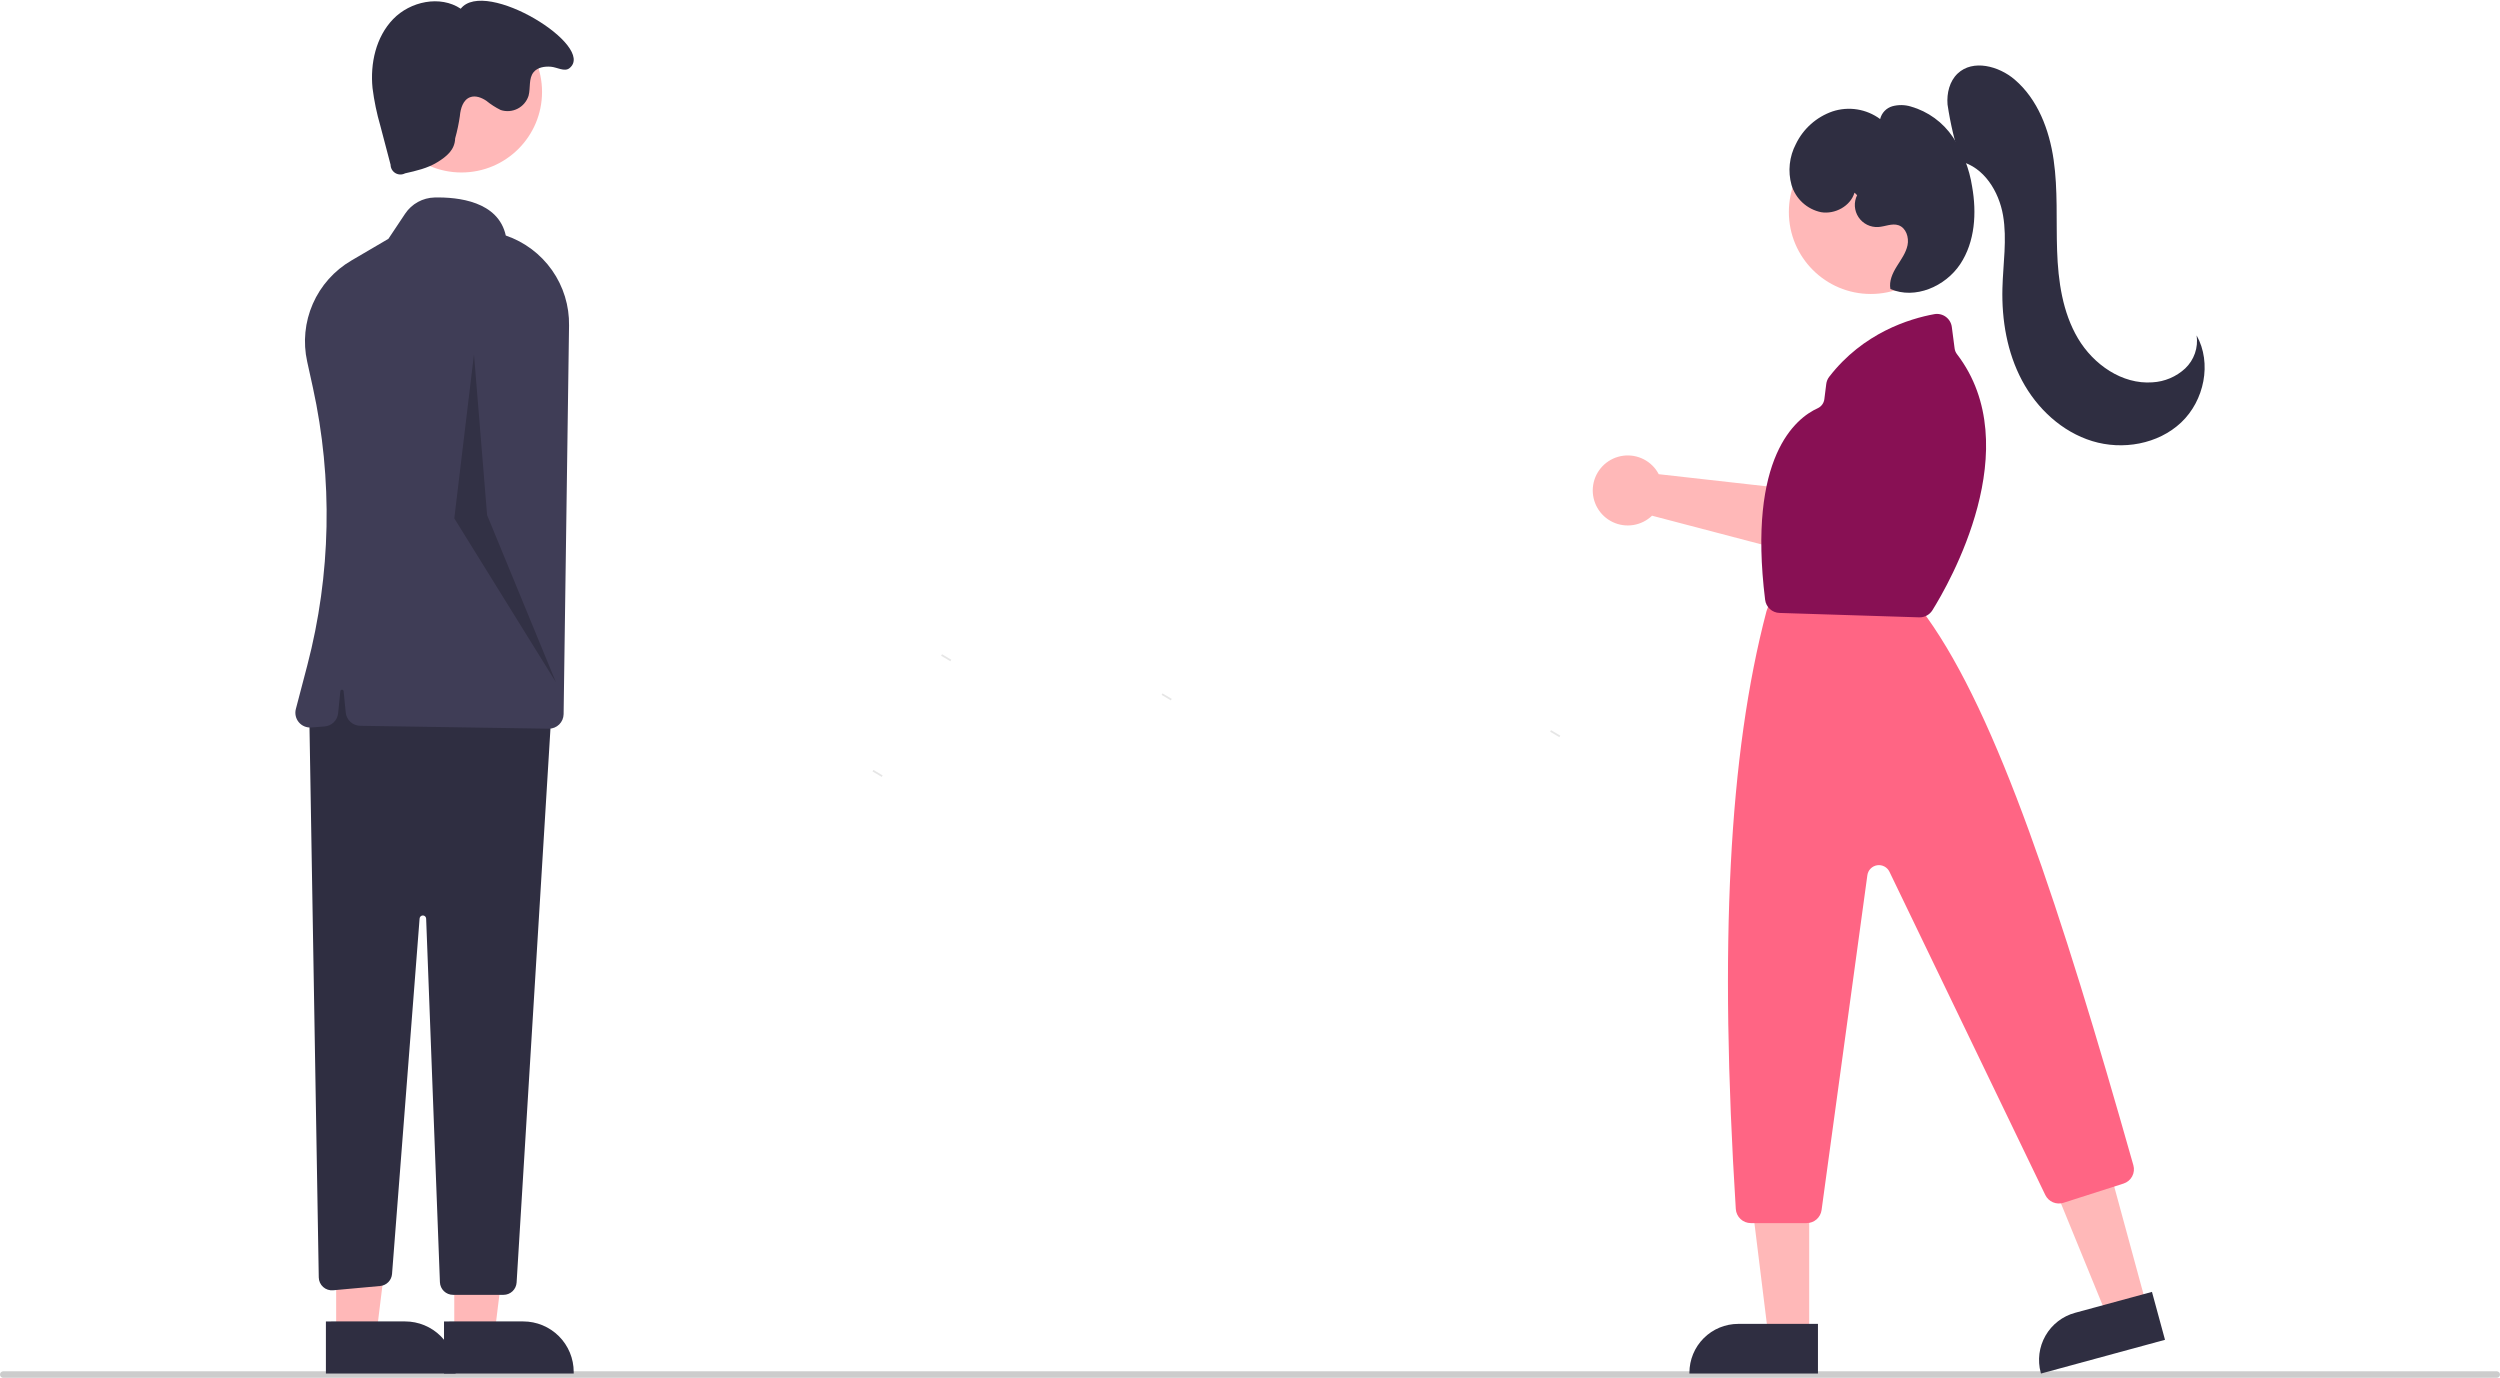
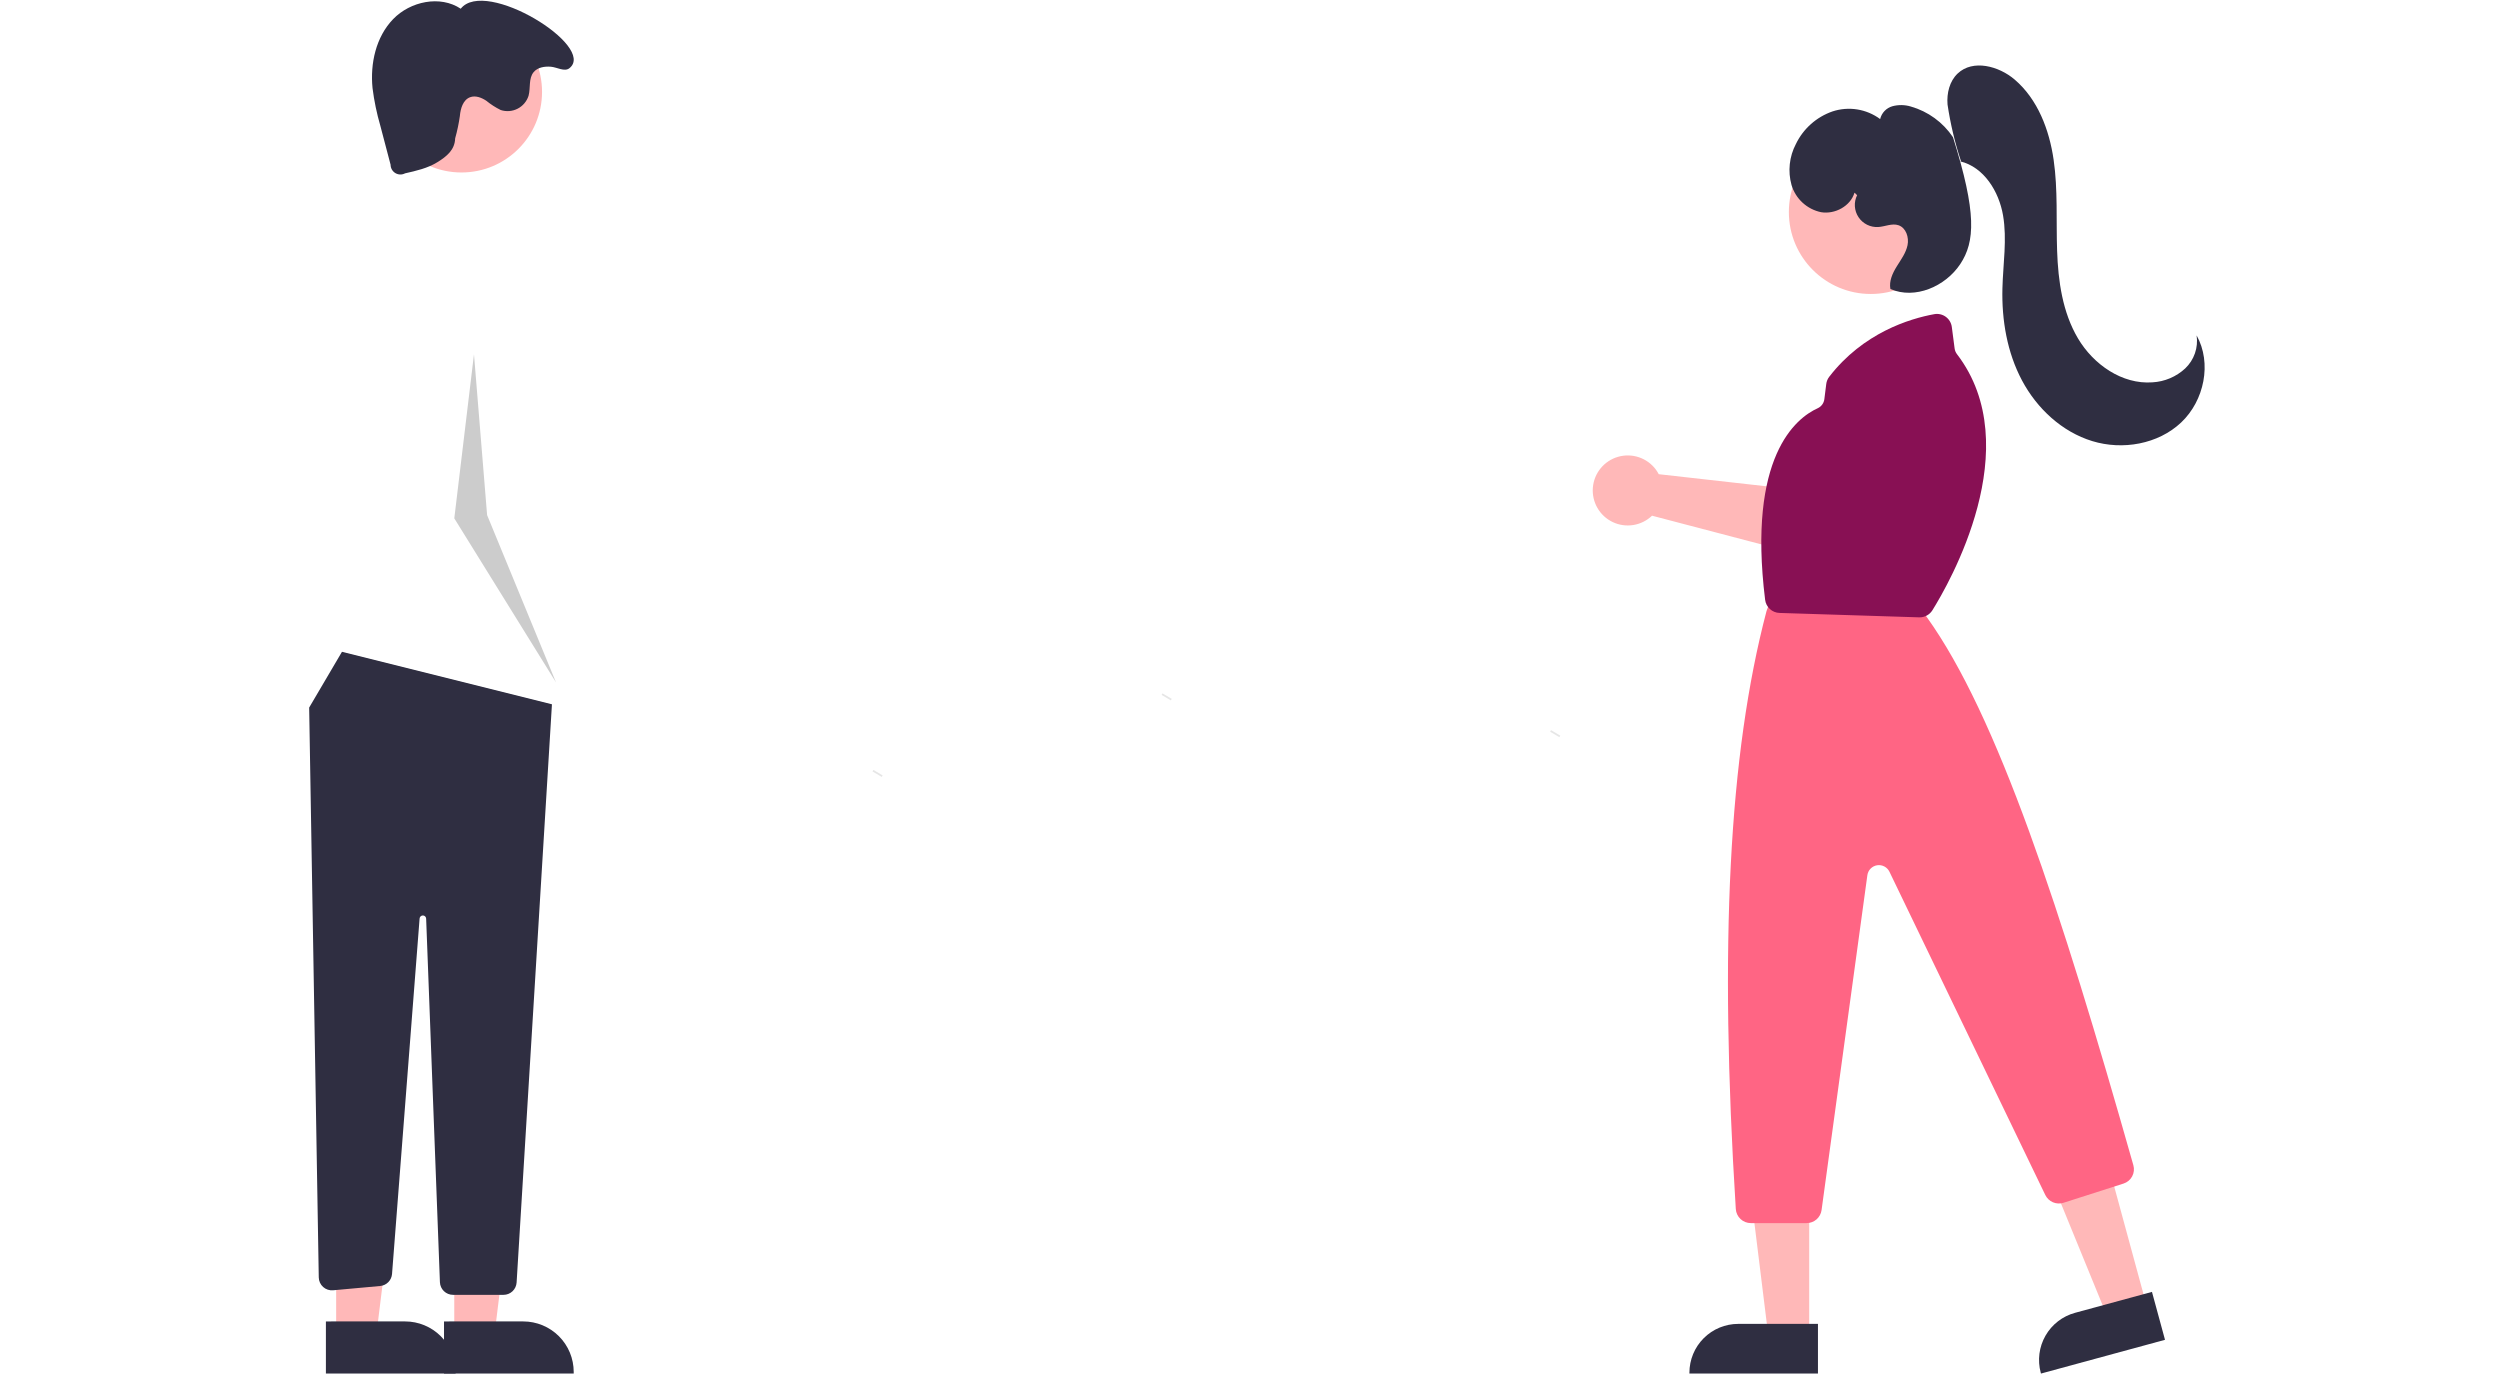
<svg xmlns="http://www.w3.org/2000/svg" width="762" height="420" viewBox="0 0 762 420" fill="none">
-   <path d="M761 419.963H1C0.735 419.963 0.48 419.858 0.293 419.67C0.105 419.482 0 419.228 0 418.963C0 418.698 0.105 418.443 0.293 418.256C0.48 418.068 0.735 417.963 1 417.963H761C761.265 417.963 761.52 418.068 761.707 418.256C761.895 418.443 762 418.698 762 418.963C762 419.228 761.895 419.482 761.707 419.67C761.52 419.858 761.265 419.963 761 419.963Z" fill="#CCCCCC" />
  <path d="M504.69 143.101C505.024 143.554 505.321 144.033 505.58 144.533L555.693 150.167L562.982 140.32L579.28 149.377L564.933 173.297L503.538 157.184C501.975 158.686 499.993 159.677 497.854 160.024C495.714 160.372 493.52 160.061 491.562 159.131C489.605 158.201 487.977 156.697 486.894 154.82C485.812 152.942 485.327 150.78 485.504 148.62C485.681 146.46 486.511 144.405 487.884 142.728C489.257 141.051 491.108 139.832 493.191 139.233C495.274 138.634 497.489 138.683 499.544 139.374C501.598 140.065 503.393 141.365 504.69 143.101Z" fill="#FFB8B8" />
  <path d="M138.461 406.777L150.72 406.776L156.553 359.488L138.459 359.489L138.461 406.777Z" fill="#FFB8B8" />
  <path d="M135.333 402.773L159.477 402.772H159.478C161.499 402.772 163.5 403.17 165.366 403.944C167.233 404.717 168.929 405.85 170.358 407.279C171.787 408.708 172.92 410.404 173.694 412.271C174.467 414.137 174.865 416.138 174.865 418.159V418.659L135.334 418.66L135.333 402.773Z" fill="#2F2E41" />
  <path d="M102.461 406.777L114.72 406.776L120.553 359.488L102.459 359.489L102.461 406.777Z" fill="#FFB8B8" />
  <path d="M99.334 402.773L123.477 402.772H123.478C125.499 402.772 127.5 403.17 129.366 403.944C131.233 404.717 132.929 405.85 134.358 407.279C135.787 408.708 136.92 410.404 137.694 412.271C138.467 414.137 138.865 416.138 138.865 418.159V418.659L99.334 418.66L99.334 402.773Z" fill="#2F2E41" />
  <path d="M94.233 215.668L97.16 389.362C97.17 389.912 97.292 390.454 97.521 390.955C97.749 391.455 98.078 391.903 98.487 392.271C98.897 392.638 99.377 392.918 99.9 393.091C100.422 393.264 100.974 393.328 101.522 393.278L115.868 391.974C116.809 391.888 117.689 391.472 118.353 390.8C119.017 390.127 119.421 389.242 119.494 388.299L127.893 279.954C127.913 279.7 128.029 279.462 128.218 279.291C128.407 279.119 128.654 279.027 128.91 279.032C129.165 279.037 129.408 279.139 129.591 279.318C129.773 279.497 129.88 279.739 129.889 279.994L134.087 390.819C134.126 391.853 134.565 392.832 135.31 393.549C136.055 394.267 137.05 394.668 138.084 394.668H153.47C154.489 394.668 155.469 394.279 156.211 393.581C156.953 392.883 157.4 391.929 157.462 390.912L168.233 214.668L104.233 198.668L94.233 215.668Z" fill="#2F2E41" />
  <path d="M140.654 52.572C154.219 52.572 165.215 41.576 165.215 28.011C165.215 14.447 154.219 3.45 140.654 3.45C127.09 3.45 116.093 14.447 116.093 28.011C116.093 41.576 127.09 52.572 140.654 52.572Z" fill="#FFB8B8" />
-   <path d="M167.292 222.108C167.268 222.108 167.244 222.107 167.22 222.107L109.789 221.223C108.685 221.207 107.626 220.784 106.813 220.037C106 219.29 105.49 218.27 105.381 217.172L104.731 210.669C104.718 210.545 104.66 210.431 104.568 210.348C104.477 210.265 104.357 210.219 104.233 210.219C104.109 210.219 103.989 210.265 103.897 210.348C103.806 210.431 103.748 210.545 103.735 210.669L103.064 217.386C102.96 218.437 102.488 219.418 101.732 220.157C100.977 220.895 99.985 221.344 98.931 221.424L94.873 221.736C94.157 221.791 93.439 221.675 92.778 221.396C92.117 221.117 91.532 220.684 91.073 220.133C90.613 219.583 90.291 218.93 90.135 218.23C89.979 217.53 89.993 216.802 90.175 216.108L93.669 202.784C100.901 175.092 101.482 146.083 95.367 118.124L93.63 110.224C92.321 104.323 92.921 98.159 95.341 92.62C97.763 87.082 101.88 82.455 107.101 79.408L118.381 72.796L123.499 65.119C124.489 63.637 125.822 62.416 127.385 61.559C128.948 60.702 130.694 60.234 132.476 60.196C139.616 60.04 151.863 61.347 154.164 71.787C159.866 73.735 164.804 77.441 168.268 82.371C171.733 87.302 173.545 93.203 173.446 99.228L171.789 217.671C171.772 218.853 171.291 219.981 170.45 220.811C169.608 221.641 168.474 222.107 167.292 222.108Z" fill="#3F3D56" />
  <path d="M138.733 42.169C138.632 45.641 136.222 47.649 133.263 49.468C130.303 51.286 126.844 52.075 123.455 52.836C123 53.078 122.49 53.198 121.975 53.185C121.459 53.173 120.956 53.027 120.513 52.764C120.071 52.5 119.703 52.126 119.447 51.679C119.19 51.232 119.054 50.727 119.05 50.211L115.941 38.388C114.842 34.611 114.041 30.753 113.548 26.851C112.799 19.342 114.579 11.264 119.82 5.835C125.062 0.405 134.151 -1.523 140.432 2.66C147.886 -6.86 181.955 14.173 173.551 20.793C172.056 21.97 169.77 20.48 167.873 20.336C165.975 20.191 163.848 20.525 162.643 21.998C161.068 23.922 161.754 26.788 161.105 29.189C160.836 30.033 160.403 30.816 159.831 31.493C159.258 32.169 158.557 32.726 157.768 33.13C156.98 33.534 156.119 33.778 155.235 33.848C154.352 33.918 153.463 33.812 152.621 33.537C151.052 32.764 149.576 31.815 148.221 30.709C146.765 29.739 144.926 29.023 143.287 29.634C141.128 30.44 140.36 33.084 140.165 35.382C139.836 37.673 139.358 39.94 138.733 42.169Z" fill="#2F2E41" />
  <path opacity="0.2" d="M144.469 107.994L148.469 156.994L169.469 207.994L138.469 157.994L144.469 107.994Z" fill="black" />
  <path d="M472.757 222.552L472.479 223.021L475.296 224.693L475.575 224.223L472.757 222.552Z" fill="#E6E6E6" />
  <path d="M354.334 211.341L354.056 211.811L356.873 213.482L357.152 213.013L354.334 211.341Z" fill="#E6E6E6" />
-   <path d="M287.131 199.407L286.853 199.877L289.67 201.549L289.949 201.079L287.131 199.407Z" fill="#E6E6E6" />
  <path d="M266.212 234.669L265.934 235.139L268.751 236.81L269.03 236.341L266.212 234.669Z" fill="#E6E6E6" />
-   <path d="M575.719 157.944C575.316 157.767 574.94 157.532 574.603 157.247L554.462 140.281C553.978 139.873 553.584 139.369 553.304 138.801C553.025 138.233 552.866 137.614 552.838 136.981C552.811 136.349 552.915 135.718 553.143 135.127C553.372 134.537 553.721 134.001 554.168 133.552L572.445 115.2C573.212 114.423 574.233 113.948 575.322 113.861C576.411 113.774 577.494 114.082 578.375 114.728L592.197 124.764C593.059 125.391 593.676 126.3 593.94 127.333C594.205 128.366 594.1 129.459 593.645 130.423L581.688 155.704C581.179 156.78 580.271 157.615 579.157 158.033C578.043 158.451 576.81 158.419 575.719 157.944L575.719 157.944Z" fill="#881054" />
  <path d="M654.276 397.906L642.247 401.179L623.898 356.338L641.652 351.508L654.276 397.906Z" fill="#FFB8B8" />
  <path d="M632.477 400.145L655.919 393.767L659.893 408.374L622.087 418.661L622.021 418.418C620.985 414.609 621.504 410.543 623.465 407.116C625.426 403.689 628.668 401.182 632.477 400.145Z" fill="#2F2E41" />
  <path d="M551.441 407.085L538.975 407.084L533.044 358.999L551.444 359L551.441 407.085Z" fill="#FFB8B8" />
  <path d="M529.819 403.521H554.113V418.659H514.933V418.408C514.933 414.46 516.501 410.674 519.293 407.882C522.085 405.09 525.871 403.521 529.819 403.521Z" fill="#2F2E41" />
  <path d="M570.221 89.604C584.014 89.604 595.196 78.423 595.196 64.629C595.196 50.836 584.014 39.654 570.221 39.654C556.428 39.654 545.246 50.836 545.246 64.629C545.246 78.423 556.428 89.604 570.221 89.604Z" fill="#FFB8B8" />
  <path d="M550.678 372.801H533.642C532.478 372.799 531.357 372.354 530.508 371.557C529.66 370.759 529.146 369.669 529.071 368.507C523.994 287.808 526.964 229.921 538.415 186.334C538.465 186.143 538.527 185.956 538.601 185.773L539.513 183.492C539.85 182.641 540.436 181.911 541.194 181.398C541.952 180.885 542.847 180.612 543.762 180.615H578.795C579.455 180.615 580.107 180.757 580.707 181.033C581.307 181.309 581.84 181.711 582.269 182.213L587.027 187.765C587.12 187.873 587.207 187.984 587.291 188.1C608.747 218.021 627.976 276.519 650.246 355.147C650.575 356.289 650.445 357.515 649.883 358.563C649.321 359.611 648.372 360.398 647.238 360.756L628.93 366.615C627.879 366.946 626.744 366.889 625.731 366.454C624.719 366.018 623.896 365.234 623.413 364.244L575.903 265.703C575.571 265.015 575.026 264.451 574.348 264.097C573.671 263.742 572.897 263.615 572.142 263.734C571.387 263.853 570.69 264.213 570.155 264.759C569.62 265.305 569.275 266.009 569.171 266.767L555.212 368.844C555.058 369.939 554.516 370.942 553.683 371.668C552.85 372.395 551.783 372.797 550.678 372.801Z" fill="#FF6584" />
  <path d="M585.107 188.17C585.059 188.17 585.011 188.169 584.963 188.168L542.409 186.825C541.315 186.794 540.269 186.371 539.461 185.633C538.653 184.895 538.137 183.891 538.008 182.804C532.613 139.139 547.408 127.441 554.019 124.439C554.571 124.19 555.05 123.802 555.408 123.313C555.767 122.825 555.993 122.251 556.065 121.65L556.637 117.073C556.734 116.265 557.046 115.497 557.541 114.85C567.906 101.423 582.06 97.123 589.575 95.756C590.184 95.646 590.809 95.662 591.413 95.801C592.016 95.941 592.585 96.202 593.084 96.568C593.583 96.934 594.003 97.398 594.318 97.931C594.632 98.464 594.835 99.056 594.914 99.67L595.771 106.242C595.859 106.869 596.109 107.462 596.497 107.962C618.114 136.222 594.031 177.949 588.984 186.026C588.571 186.682 588 187.223 587.322 187.598C586.643 187.973 585.881 188.17 585.107 188.17Z" fill="#881054" />
  <path d="M597.7 49.096C595.845 43.473 594.476 37.701 593.607 31.843C593.334 28.433 594.208 24.764 596.691 22.411C601.339 18.008 609.235 20.105 614.095 24.273C621.119 30.295 624.623 39.551 625.947 48.708C627.271 57.865 626.688 67.178 627.007 76.425C627.325 85.672 628.648 95.18 633.362 103.142C638.077 111.103 646.825 117.214 656.053 116.537C659.777 116.335 663.314 114.837 666.049 112.3C667.392 111.023 668.409 109.443 669.014 107.691C669.62 105.94 669.797 104.069 669.53 102.235C674.247 110.681 671.856 122.127 664.821 128.766C657.786 135.405 646.965 137.282 637.717 134.447C628.468 131.613 620.856 124.505 616.31 115.967C611.763 107.429 610.097 97.566 610.338 87.896C610.524 80.47 611.786 72.984 610.531 65.662C609.276 58.341 604.694 50.907 597.469 49.183L597.7 49.096Z" fill="#2F2E41" />
-   <path d="M565.253 58.722C564.021 62.837 559.309 65.375 555.07 64.679C552.96 64.24 551.008 63.238 549.421 61.779C547.835 60.321 546.672 58.46 546.058 56.394C544.893 52.209 545.37 47.737 547.391 43.891C548.504 41.586 550.061 39.522 551.973 37.82C553.884 36.117 556.113 34.808 558.531 33.967C560.963 33.161 563.553 32.952 566.083 33.356C568.613 33.76 571.008 34.767 573.068 36.29C573.287 35.366 573.749 34.516 574.406 33.83C575.062 33.143 575.89 32.644 576.804 32.383C578.644 31.887 580.586 31.916 582.41 32.466C587.668 33.964 592.223 37.278 595.267 41.819C598.272 46.346 600.26 51.471 601.094 56.84C602.529 64.892 602 73.69 597.478 80.505C592.955 87.32 583.704 91.344 576.198 88.095C575.73 85.702 576.839 83.293 578.121 81.22C579.404 79.146 580.924 77.127 581.417 74.739C581.91 72.352 580.965 69.431 578.655 68.65C576.685 67.984 574.584 69.063 572.509 69.194C571.33 69.268 570.152 69.03 569.094 68.505C568.036 67.981 567.134 67.187 566.48 66.204C565.825 65.221 565.441 64.083 565.365 62.904C565.289 61.725 565.525 60.547 566.048 59.488L565.253 58.722Z" fill="#2F2E41" />
+   <path d="M565.253 58.722C564.021 62.837 559.309 65.375 555.07 64.679C552.96 64.24 551.008 63.238 549.421 61.779C547.835 60.321 546.672 58.46 546.058 56.394C544.893 52.209 545.37 47.737 547.391 43.891C548.504 41.586 550.061 39.522 551.973 37.82C553.884 36.117 556.113 34.808 558.531 33.967C560.963 33.161 563.553 32.952 566.083 33.356C568.613 33.76 571.008 34.767 573.068 36.29C573.287 35.366 573.749 34.516 574.406 33.83C575.062 33.143 575.89 32.644 576.804 32.383C578.644 31.887 580.586 31.916 582.41 32.466C587.668 33.964 592.223 37.278 595.267 41.819C602.529 64.892 602 73.69 597.478 80.505C592.955 87.32 583.704 91.344 576.198 88.095C575.73 85.702 576.839 83.293 578.121 81.22C579.404 79.146 580.924 77.127 581.417 74.739C581.91 72.352 580.965 69.431 578.655 68.65C576.685 67.984 574.584 69.063 572.509 69.194C571.33 69.268 570.152 69.03 569.094 68.505C568.036 67.981 567.134 67.187 566.48 66.204C565.825 65.221 565.441 64.083 565.365 62.904C565.289 61.725 565.525 60.547 566.048 59.488L565.253 58.722Z" fill="#2F2E41" />
</svg>